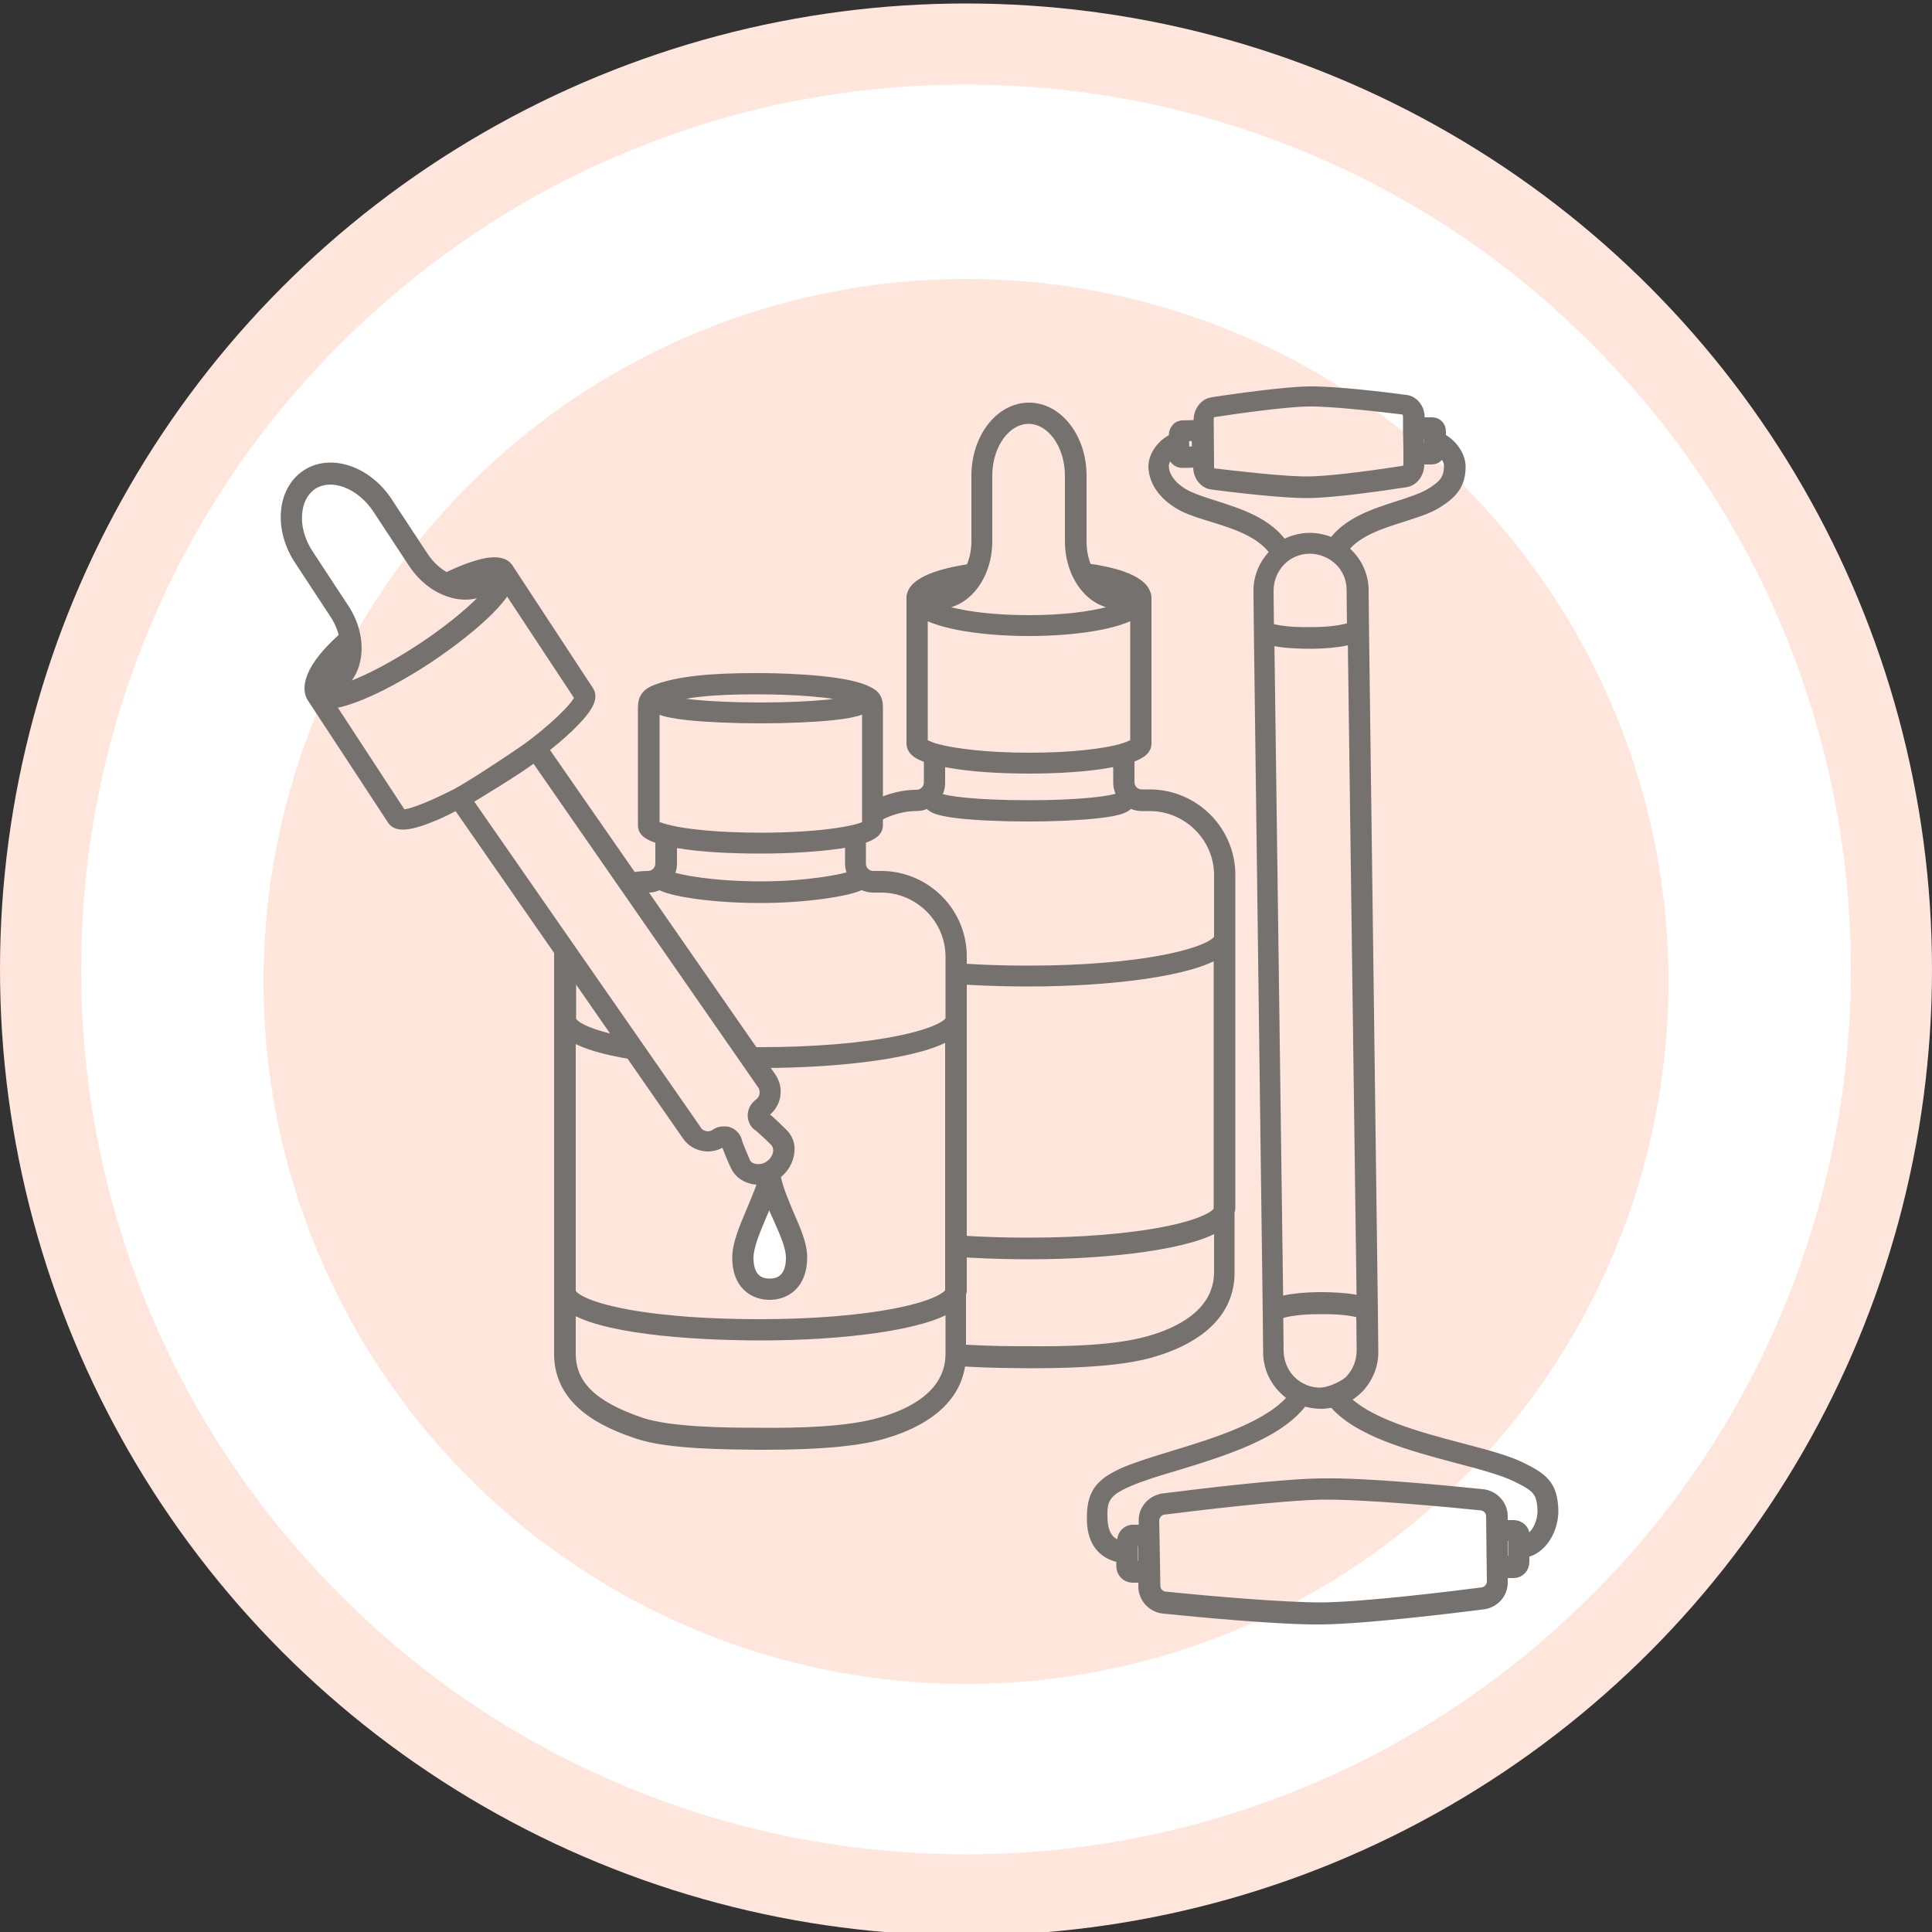
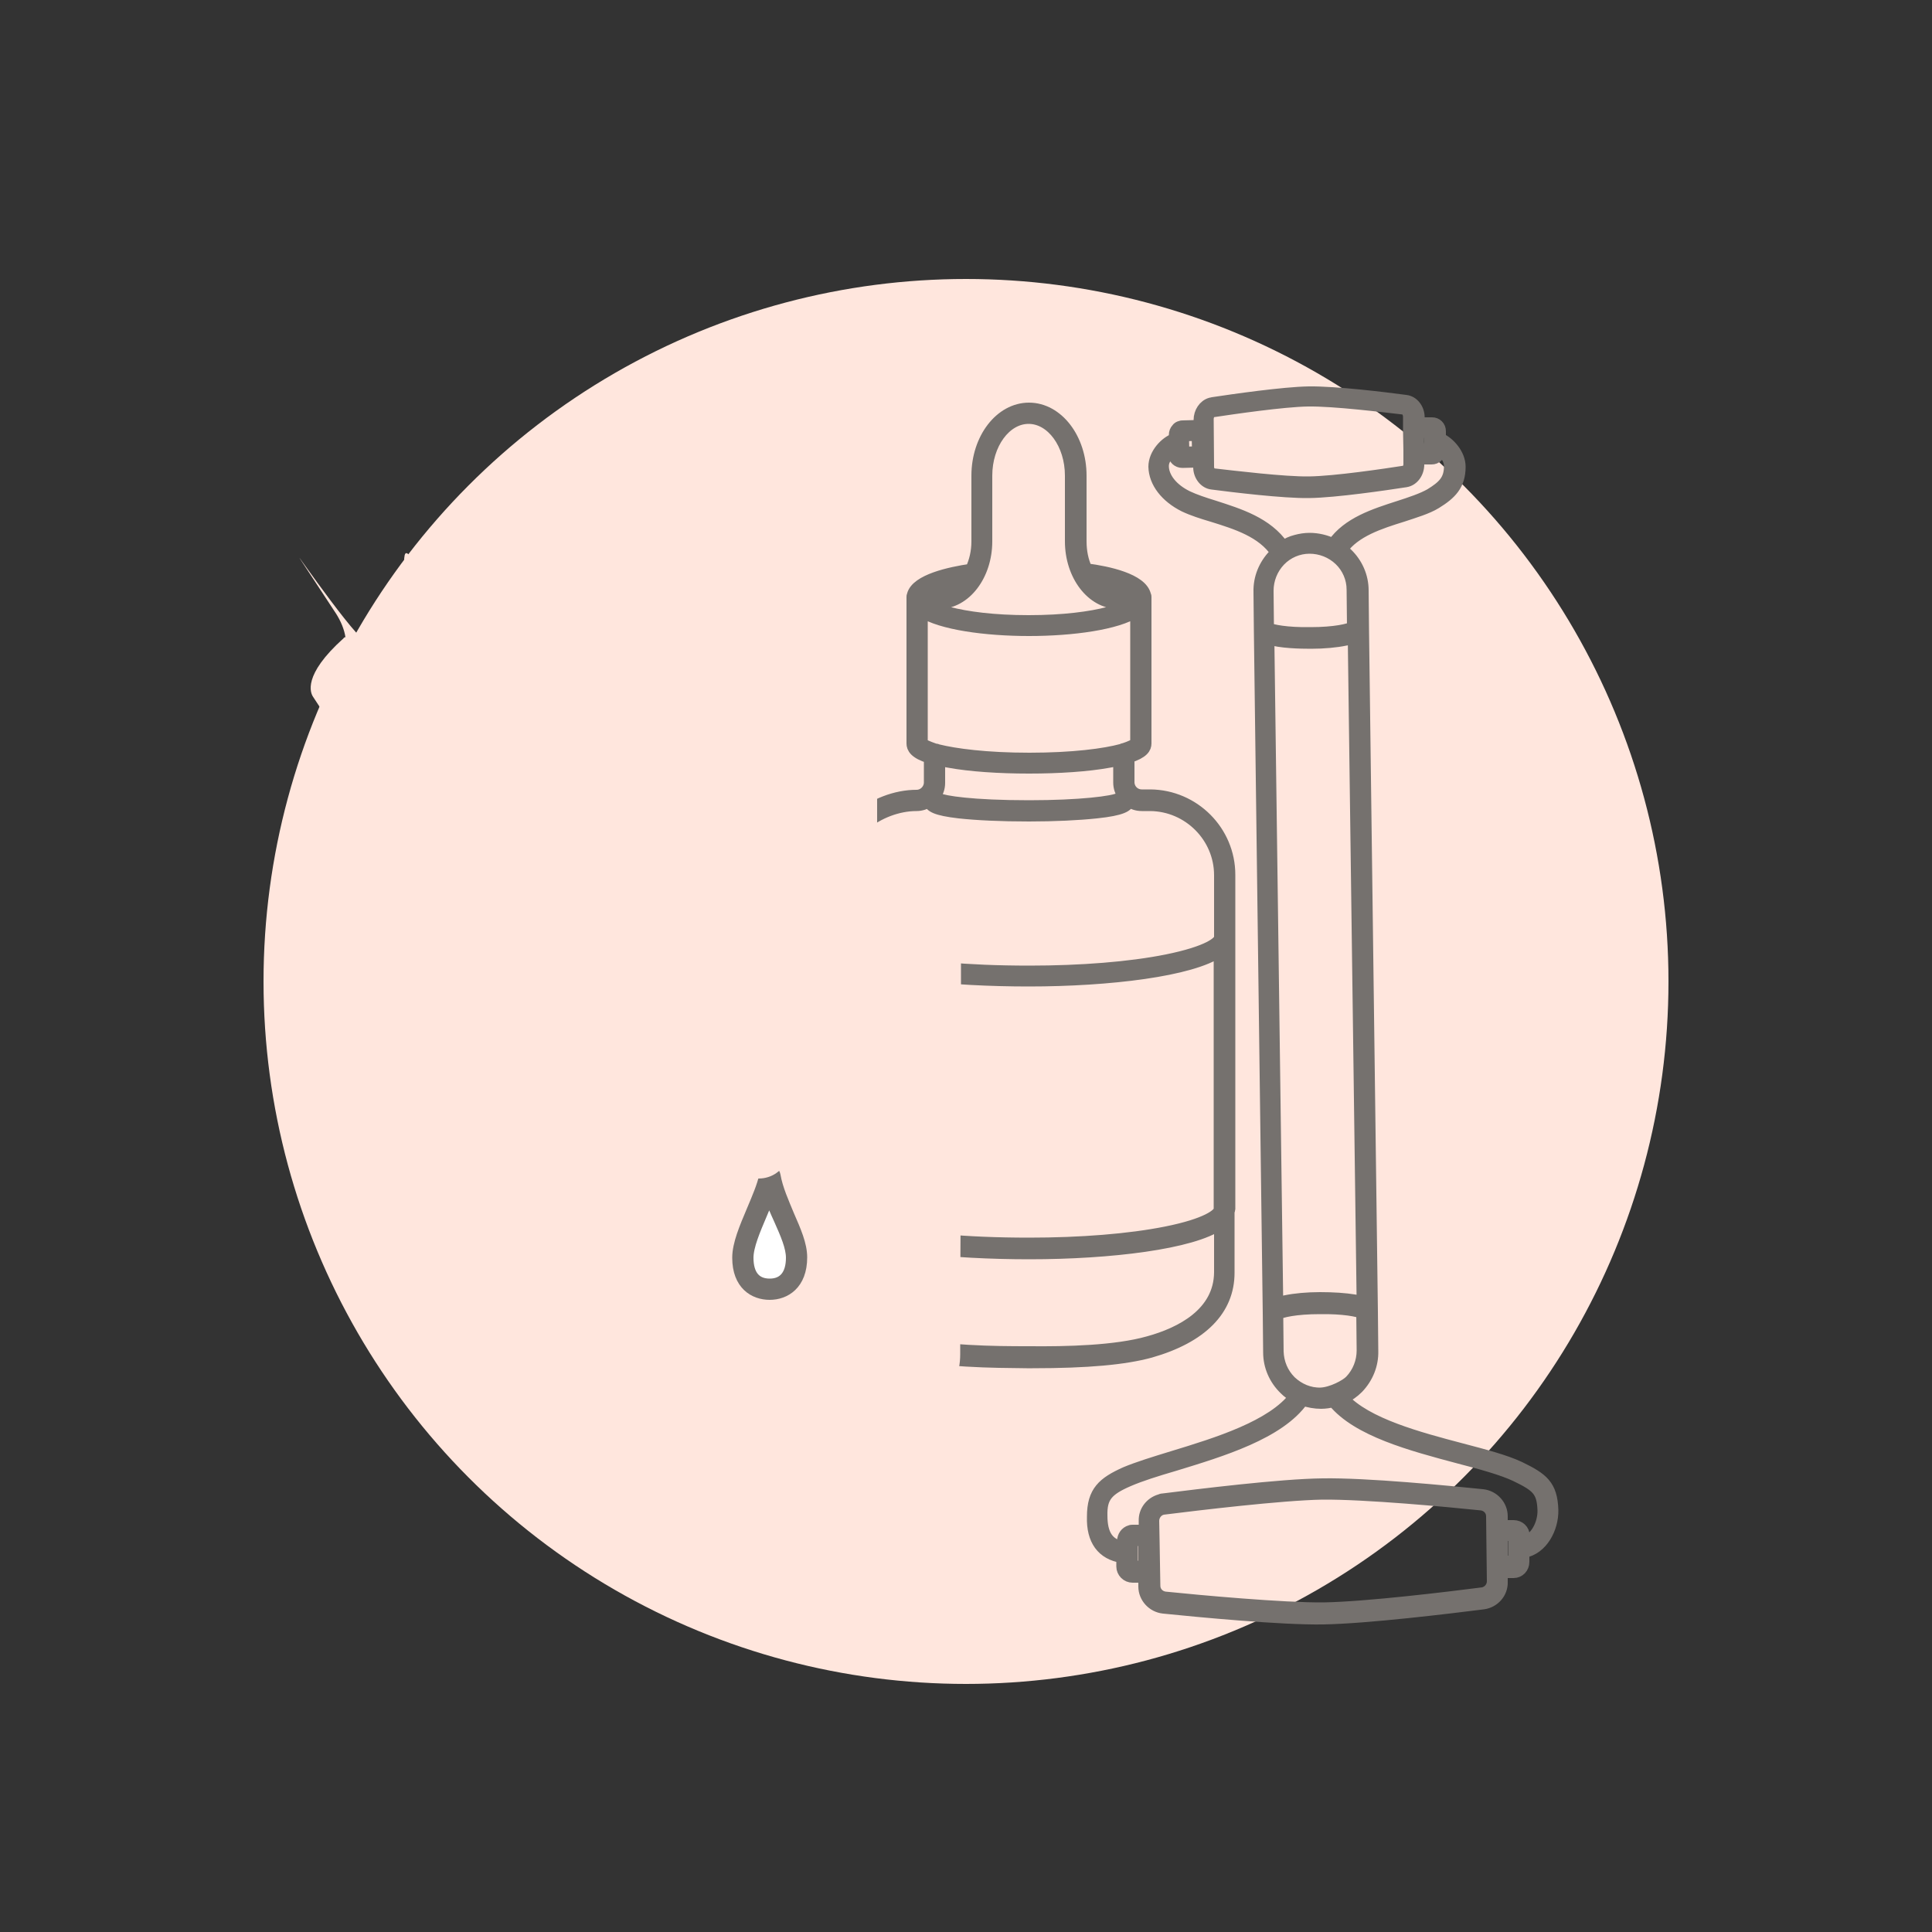
<svg xmlns="http://www.w3.org/2000/svg" xmlns:xlink="http://www.w3.org/1999/xlink" version="1.1" id="Layer_1" x="0px" y="0px" viewBox="0 0 500 500" style="enable-background:new 0 0 500 500;" xml:space="preserve">
  <rect x="0" y="0" width="500" height="500" fill="#333333" stroke="none" />
  <style type="text/css">
	.st0{clip-path:url(#SVGID_00000119098667915977029220000017650223530999560840_);}
	.st1{fill:#FFFFFF;}
	.st2{fill:#FFE6DD;}
	.st3{clip-path:url(#SVGID_00000119098667915977029220000017650223530999560840_);fill:none;}
	.st4{fill:#75716E;stroke:#75716E;stroke-width:3;stroke-miterlimit:10;}
</style>
  <g>
    <defs>
      <circle id="SVGID_1_" cx="250" cy="250.9" r="250" />
    </defs>
    <clipPath id="SVGID_00000055671749207970481740000016229649635550697114_">
      <use xlink:href="#SVGID_1_" style="overflow:visible;" />
    </clipPath>
    <g style="clip-path:url(#SVGID_00000055671749207970481740000016229649635550697114_);">
-       <path class="st1" d="M250,490.4c-64,0-124.1-24.9-169.4-70.1C35.4,375,10.5,314.9,10.5,250.9c0-64,24.9-124.1,70.1-169.4    C125.9,36.3,186,11.4,250,11.4s124.1,24.9,169.4,70.1c45.2,45.2,70.1,105.4,70.1,169.4c0,64-24.9,124.1-70.1,169.4    C374.1,465.5,314,490.4,250,490.4z" />
-       <path class="st2" d="M250,21.9c30.9,0,60.9,6.1,89.1,18c27.3,11.5,51.8,28,72.8,49.1c21,21,37.6,45.5,49.1,72.8    c11.9,28.2,18,58.2,18,89.1s-6.1,60.9-18,89.1c-11.5,27.3-28,51.8-49.1,72.8c-21,21-45.5,37.6-72.8,49.1    c-28.2,11.9-58.2,18-89.1,18s-60.9-6.1-89.1-18c-27.3-11.5-51.8-28-72.8-49.1c-21-21-37.6-45.5-49.1-72.8    c-11.9-28.2-18-58.2-18-89.1s6.1-60.9,18-89.1C50.5,134.5,67,110,88.1,89c21-21,45.5-37.6,72.8-49.1    C189.1,27.9,219.1,21.9,250,21.9 M250,0.9C111.9,0.9,0,112.8,0,250.9s111.9,250,250,250s250-111.9,250-250S388.1,0.9,250,0.9    L250,0.9z" />
-     </g>
+       </g>
    <circle style="clip-path:url(#SVGID_00000055671749207970481740000016229649635550697114_);fill:none;" cx="250" cy="254" r="250" />
  </g>
  <g>
    <circle class="st2" cx="250" cy="254" r="181.8" />
  </g>
  <g>
    <g>
      <path class="st2" d="M318.2,313c0-0.1,0-0.1,0-0.2v-86.4c0-11.3-9.2-20.5-20.5-20.6h-2.2c-1.9,0-3.4-1.5-3.4-3.4V196    c3.8-1.2,4.4-2.5,4.4-3.6v-37.9c0-0.1,0-0.3-0.1-0.4c-0.9-4.2-9.7-6.1-15.2-6.8c-1-2.1-1.5-4.6-1.5-7.2v-17    c0-9.6-6-17.4-13.4-17.4s-13.4,7.8-13.4,17.4v17c0,2.7-0.6,5.2-1.6,7.3c-5.5,0.8-14.1,2.7-15.1,6.6c-0.1,0.2-0.1,0.3-0.1,0.5v37.9    c0,1.1,0.6,2.5,4.5,3.7v6.4c0,1.8-1.5,3.4-3.4,3.4c-10.8,0-22.8,8.9-22.8,20.6v15.9c0,0.1,0,0.1,0,0.2c0,0.1,0,0.2,0,0.3v86.4    c0,12.3,11.5,17.6,20.2,20.5c8,2.7,23,2.7,31.1,2.8l0.5,0c0.4,0,0.7,0,1,0c14.4,0,23.9-0.9,30.5-2.7c13.3-3.8,20.3-10.9,20.3-20.5    v-16C318.1,313.2,318.2,313.1,318.2,313z" />
      <path class="st4" d="M318.2,313c0-0.1,0-0.1,0-0.2v-86.4c0-11.3-9.2-20.5-20.5-20.6h-2.2c-1.9,0-3.4-1.5-3.4-3.4V196    c3.8-1.2,4.4-2.5,4.4-3.6v-37.9c0-0.1,0-0.3-0.1-0.4c-0.9-4.2-9.7-6.1-15.2-6.8c-1-2.1-1.5-4.6-1.5-7.2v-17    c0-9.6-6-17.4-13.4-17.4s-13.4,7.8-13.4,17.4v17c0,2.7-0.6,5.2-1.6,7.3c-5.5,0.8-14.1,2.7-15.1,6.6c-0.1,0.2-0.1,0.3-0.1,0.5v37.9    c0,1.1,0.6,2.5,4.5,3.7v6.4c0,1.8-1.5,3.4-3.4,3.4c-10.8,0-22.8,8.9-22.8,20.6v15.9c0,0.1,0,0.1,0,0.2c0,0.1,0,0.2,0,0.3v86.4    c0,12.3,11.5,17.6,20.2,20.5c8,2.7,23,2.7,31.1,2.8l0.5,0c0.4,0,0.7,0,1,0c14.4,0,23.9-0.9,30.5-2.7c13.3-3.8,20.3-10.9,20.3-20.5    v-16C318.1,313.2,318.2,313.1,318.2,313z M216.9,246.5c7.4,5.3,29.7,7.3,49.3,7.3c21,0,42.2-2.6,49.4-7.6v66.9    c-0.2,1.2-3.3,3.7-13.8,5.8c-9.5,1.9-22.1,2.9-35.5,2.9c-33.7,0-49.3-5.3-49.3-8.8c0-0.1,0-0.1,0-0.2V246.5z M249.4,150.2    c-1.7,2-3.9,3.3-6.4,3.3c-0.7,0-1.3,0.6-1.3,1.3c0,0.7,0.6,1.3,1.3,1.3c6.8,0,12.3-7.2,12.3-16v-17c0-8.2,4.9-14.9,10.9-14.9    s10.9,6.7,10.9,14.9v17c0,8.8,5.5,16,12.3,16c0.7,0,1.3-0.6,1.3-1.3c0-0.7-0.6-1.3-1.3-1.3c-2.5,0-4.8-1.3-6.5-3.4    c8,1.3,11,3.5,11,4.7c0,2.1-9.5,5.9-27.7,5.9c-18.2,0-27.7-3.8-27.7-5.9C238.6,153.6,241.6,151.6,249.4,150.2z M238.6,192.3v-34    c4.9,3.2,16.4,4.8,27.7,4.8s22.8-1.6,27.7-4.8v34c-0.3,0.4-1.3,0.9-3.1,1.5c-0.2,0-0.4,0.1-0.6,0.2c-4.4,1.2-12.6,2.3-23.9,2.3    c-11.2,0-19.3-1.1-23.7-2.2c-0.2-0.1-0.5-0.2-0.7-0.2c0,0-0.1,0-0.1,0C239.9,193.2,238.8,192.7,238.6,192.3z M245.6,197.2    c5.5,1,12.9,1.5,20.7,1.5s15.2-0.5,20.7-1.5c1-0.2,1.8-0.3,2.6-0.5v5.8c0,1.3,0.4,2.4,1.1,3.4c-0.4,0.1-0.8,0.3-1,0.7    c-1.5,0.9-10.2,2-23.4,2c-14.8,0-22.1-1.2-23.4-1.9c-0.2-0.4-0.5-0.6-0.9-0.7c0.7-1,1.1-2.1,1.1-3.4v-5.8    C243.8,196.9,244.7,197,245.6,197.2z M237.2,208.4c1.2,0,2.3-0.4,3.3-1c0.2,1.3,1.7,2.2,7.7,2.9c4.6,0.5,10.8,0.8,18.1,0.8    c6.6,0,12.8-0.3,17.5-0.8c6.6-0.7,8.2-1.7,8.3-3c1,0.7,2.1,1.1,3.4,1.1h2.2c9.9,0.1,18,8.2,18,18.1v15.9c0,0.1,0,0.1,0,0.2    c0,1.2-2.9,3.7-13.8,5.9c-9.5,1.9-22.1,2.9-35.5,2.9c-33.3,0-49-5.2-49.3-8.7v-16.2C216.9,216.1,227.6,208.4,237.2,208.4z     M297.2,347.3c-8.5,2.4-21,2.7-30.9,2.6l-0.5,0c-7.9,0-22.7-0.1-30.3-2.6c-12.8-4.3-18.5-9.9-18.5-18.1V317    c7.4,5.4,29.7,7.4,49.4,7.4c21,0,42.2-2.6,49.3-7.6v12.5C315.6,339.9,305.6,345,297.2,347.3z" />
    </g>
    <g>
      <path class="st2" d="M248.7,298.8v-51.3c0-11.3-9.2-20.5-20.5-20.6l-2.2,0c-1.9,0-3.4-1.5-3.4-3.4V217c3.7-1.1,4.4-2.3,4.4-3.4    v-30.5c0-2.6-0.9-3.4-3.6-4.5c-7.1-2.8-24.6-2.9-26.6-2.9c-6.7,0-19.1,0-26.8,2.9c-2.5,0.9-3.4,2.2-3.4,4.5v30.5    c0,1.1,0.6,2.3,4.5,3.4v6.5c0,1.8-1.5,3.4-3.4,3.4c-10.8,0-22.8,8.9-22.8,20.6v15.9c0,0.1,0,0.1,0,0.2c0,0,0,0,0,0l0,35.3v51.5    c0,12.3,11.5,17.6,20.2,20.5c8,2.7,23,2.7,31.1,2.8l0.5,0c0.4,0,0.7,0,1,0c14.4,0,23.9-0.9,30.5-2.7c13.3-3.8,20.3-10.9,20.3-20.5    v-15.9c0-0.1,0-0.2,0-0.3c0,0,0,0,0,0L248.7,298.8z" />
-       <path class="st4" d="M248.7,334.1l0-35.3v-51.3c0-11.3-9.2-20.5-20.5-20.6l-2.2,0c-1.9,0-3.4-1.5-3.4-3.4V217    c3.7-1.1,4.4-2.3,4.4-3.4v-30.5c0-2.6-0.9-3.4-3.6-4.5c-7.1-2.8-24.6-2.9-26.6-2.9c-6.7,0-19.1,0-26.8,2.9    c-2.5,0.9-3.4,2.2-3.4,4.5v30.5c0,1.1,0.6,2.3,4.5,3.4v6.5c0,1.8-1.5,3.4-3.4,3.4c-10.8,0-22.8,8.9-22.8,20.6v15.9    c0,0.1,0,0.1,0,0.2c0,0,0,0,0,0l0,35.3v51.5c0,12.3,11.5,17.6,20.2,20.5c8,2.7,23,2.7,31.1,2.8l0.5,0c0.4,0,0.7,0,1,0    c14.4,0,23.9-0.9,30.5-2.7c13.3-3.8,20.3-10.9,20.3-20.5v-15.9C248.7,334.3,248.7,334.2,248.7,334.1    C248.7,334.1,248.7,334.1,248.7,334.1z M147.5,267.6c7.4,5.3,29.7,7.3,49.3,7.3c21,0,42.2-2.6,49.3-7.6l0,31.4v35.5    c-0.2,1.2-3.3,3.7-13.8,5.8c-9.5,1.9-22.1,2.9-35.5,2.9c-33.7,0-49.3-5.3-49.3-8.8l0-35.2V267.6z M196.8,178.2    c6.8,0,19.5,0.5,25.2,2.6c-0.1,0.1-0.2,0.2-0.3,0.4c-1.6,0.9-10.8,2.1-24.9,2.1c-14.1,0-23.4-1.2-24.9-2.1    c-0.1-0.2-0.2-0.3-0.3-0.4C178.8,178.2,190.4,178.2,196.8,178.2z M169.4,181.7c0.1,1.4,1.5,2.4,8.8,3.2c5,0.5,11.6,0.8,18.6,0.8    c7,0,13.6-0.3,18.6-0.8c7.2-0.8,8.7-1.7,8.8-3.1c0.4,0.3,0.4,0.6,0.4,1.4v30.4c-1.3,1.4-11.6,3.4-27.7,3.4c-11,0-19.4-0.9-23.9-2    c-0.1-0.1-0.2-0.1-0.4-0.1c-1.9-0.5-3-0.9-3.4-1.4v-30.4C169.1,182.5,169.1,182.1,169.4,181.7z M176.1,218.1    c5.5,0.9,12.9,1.3,20.7,1.3s15.1-0.5,20.7-1.3c1-0.2,1.9-0.3,2.7-0.5v5.9c0,1.2,0.4,2.3,1,3.2c-2.9,1.1-12.5,2.9-24.3,2.9    c-12.4,0-21.5-1.7-24.2-2.8c0.6-0.9,1-2.1,1-3.3v-5.9C174.4,217.8,175.2,218,176.1,218.1z M167.8,229.5c1.1,0,2.1-0.3,2.9-0.8    c1.1,0.7,3.2,1.4,7.3,2.1c5.3,0.9,12,1.4,18.8,1.4c6.2,0,12.9-0.5,18.3-1.4c4.5-0.7,6.8-1.5,7.9-2.1c0.9,0.5,1.9,0.8,3,0.8l2.2,0    c9.9,0.1,18,8.2,18,18.1v15.9c0,0.1,0,0.1,0,0.2c0,1.2-2.9,3.7-13.8,5.9c-9.5,1.9-22.1,2.9-35.5,2.9c-33.3,0-49-5.2-49.3-8.7    v-16.2C147.5,237.2,158.2,229.5,167.8,229.5z M227.7,368.4c-8.5,2.4-21,2.7-30.9,2.6l-0.5,0c-7.9,0-22.7-0.1-30.3-2.6    c-12.8-4.3-18.5-9.9-18.5-18.1v-12.3c7.4,5.4,29.7,7.4,49.4,7.4c21,0,42.2-2.6,49.3-7.6v12.5C246.2,361,236.1,366.1,227.7,368.4z" />
    </g>
    <g>
      <g>
        <path class="st1" d="M206.1,325.5c0,5.8-3.1,8.2-6.9,8.2s-6.9-2.4-6.9-8.2c0-5.8,5.5-14.3,6.9-21     C200.5,312.2,206.1,319.7,206.1,325.5z" />
        <path class="st4" d="M199.2,334.9c-4,0-8.2-2.5-8.2-9.4c0-3.5,1.8-7.7,3.7-12.2c1.3-3.1,2.7-6.3,3.3-9.1c0.1-0.6,0.7-1,1.3-1     c0.6,0,1.1,0.4,1.2,1c0.6,3.5,2.2,7,3.6,10.4c1.7,3.9,3.3,7.5,3.3,10.8C207.4,332.4,203.1,334.9,199.2,334.9z M199.1,309.1     c-0.6,1.7-1.4,3.5-2.1,5.2c-1.7,4-3.5,8.2-3.5,11.2c0,4.5,2,6.9,5.7,6.9c3.7,0,5.7-2.5,5.7-6.9c0-2.8-1.5-6.2-3.1-9.8     C200.8,313.5,199.8,311.3,199.1,309.1z" />
      </g>
      <path class="st2" d="M202.4,293.4C202.4,293.4,202.4,293.4,202.4,293.4c-0.4-0.4-3.6-3.6-4.6-4.2c-0.3-0.2-0.4-0.5-0.4-0.7    c0-0.3,0.1-0.6,0.4-0.8c2.9-2,3.6-5.9,1.6-8.8l-59.1-85.1c2.5-1.9,4.7-3.8,6.6-5.6c6.2-5.9,6.1-8,5.3-9.3l-20.8-31.7c0,0,0,0,0,0    c0,0,0,0,0,0l0,0c0-0.1-0.1-0.1-0.1-0.2c-1.8-2.3-6.8-1.5-15.1,2.4c-0.2,0.1-0.4,0.2-0.5,0.4c-2.5-1.2-4.7-3.2-6.4-5.8l-2.1,1.4    c-5.2-7.9,0.1,7.2-6.1,11.2c-3,2-5.3,5.1-5.6,9.3c-0.3,4.1-20.3-25-17.8-21.2l9.2,14c1.3,2,2.2,4.2,2.5,6.2    c-0.2,0-0.4,0.1-0.5,0.3c-10.7,9.6-8.5,14.2-7.9,15.1v0v0c0,0,0,0,0,0c0,0,0,0,0,0l20.8,31.7c0.4,0.6,1.1,1.1,2.6,1.1    c1.6,0,4-0.6,8.1-2.3c1.9-0.8,3.9-1.8,6-2.9l59.6,85.8c1,1.4,2.4,2.3,4.1,2.6c1.7,0.3,3.3-0.1,4.7-1c0.3-0.2,0.6-0.2,0.9-0.1    c0.2,0.1,0.4,0.2,0.5,0.6c0.2,1.1,2.1,5.3,2.3,5.7c0.7,1.6,2.1,2.7,3.8,3.2c0.6,0.2,1.3,0.3,2,0.3c1.6,0,3.2-0.5,4.5-1.4    c1.9-1.3,3.1-3.5,3.3-5.7C204.3,296.3,203.7,294.6,202.4,293.4z" />
-       <path class="st4" d="M202.4,293.4C202.4,293.4,202.4,293.4,202.4,293.4c-0.4-0.4-3.6-3.6-4.6-4.2c-0.3-0.2-0.4-0.5-0.4-0.7    c0-0.3,0.1-0.6,0.4-0.8c2.9-2,3.6-5.9,1.6-8.8l-59.1-85.1c2.5-1.9,4.7-3.8,6.6-5.6c6.2-5.9,6.1-8,5.3-9.3l-20.8-31.7c0,0,0,0,0,0    c0,0,0,0,0,0l0,0c0-0.1-0.1-0.1-0.1-0.2c-1.8-2.3-6.8-1.5-15.1,2.4c-0.2,0.1-0.4,0.2-0.5,0.4c-2.5-1.2-4.7-3.2-6.4-5.8l-9.2-14    c-5.2-7.9-14.5-11.1-20.7-7c-3,2-4.9,5.4-5.2,9.6c-0.3,4.1,0.9,8.4,3.4,12.2l9.2,14c1.3,2,2.2,4.2,2.5,6.2c-0.2,0-0.4,0.1-0.5,0.3    c-10.7,9.6-8.5,14.2-7.9,15.1v0v0c0,0,0,0,0,0c0,0,0,0,0,0l20.8,31.7c0.4,0.6,1.1,1.1,2.6,1.1c1.6,0,4-0.6,8.1-2.3    c1.9-0.8,3.9-1.8,6-2.9l59.6,85.8c1,1.4,2.4,2.3,4.1,2.6c1.7,0.3,3.3-0.1,4.7-1c0.3-0.2,0.6-0.2,0.9-0.1c0.2,0.1,0.4,0.2,0.5,0.6    c0.2,1.1,2.1,5.3,2.3,5.7c0.7,1.6,2.1,2.7,3.8,3.2c0.6,0.2,1.3,0.3,2,0.3c1.6,0,3.2-0.5,4.5-1.4c1.9-1.3,3.1-3.5,3.3-5.7    C204.3,296.3,203.7,294.6,202.4,293.4z M89.6,168.3c-0.1,3.1-1.4,5.7-3.7,7.2c-0.6,0.4-0.7,1.2-0.4,1.7c0.2,0.4,0.6,0.6,1.1,0.6    c0.2,0,0.5-0.1,0.7-0.2c5.7-3.7,6.4-12.7,1.6-20l-9.2-14c-2.2-3.3-3.3-7.1-3-10.6c0.2-3.4,1.7-6.1,4-7.7c5-3.3,12.7-0.5,17.2,6.3    l9.2,14c2.3,3.5,5.5,6.1,9,7.3c3.6,1.3,7.2,1,10-0.9c0.6-0.4,0.7-1.2,0.4-1.7c-0.4-0.6-1.2-0.7-1.7-0.4c-1.6,1.1-3.6,1.4-5.7,1.1    c7.6-3.3,10.1-2.7,10.3-2.3l0,0c0.2,0.4-0.1,2.4-4.5,6.8c-3.9,3.9-9.5,8.4-15.9,12.6c-6.4,4.2-12.7,7.6-17.9,9.6    c-5.8,2.2-7.8,1.7-8.1,1.4C83,179.2,81.5,175.8,89.6,168.3z M103.8,210.9L84.9,182c1.8-0.1,4.2-0.7,7.1-1.8    c5.3-2,11.8-5.5,18.4-9.8c6.8-4.5,17.9-12.9,20.8-18.8l19,28.8c0,1.3-4,6-12.2,12.3c0,0,0,0,0,0c-2,1.6-14.9,10.2-19.7,12.8    C110.1,209.7,104.9,211.4,103.8,210.9z M201.6,297.9c-0.1,1.5-1,3-2.3,3.9c-1.2,0.9-3,1.2-4.4,0.8c-0.7-0.2-1.7-0.7-2.2-1.8    c-0.9-2.1-2-4.7-2.1-5.2c-0.2-1.1-1-2-2-2.4c-0.4-0.2-0.8-0.2-1.3-0.2c-0.7,0-1.4,0.2-2,0.6c-0.8,0.6-1.8,0.8-2.8,0.6    c-1-0.2-1.9-0.7-2.4-1.6L120.6,207c0,0,0,0,0,0c0.7-0.4,14.7-8.8,17.8-11.5l59,85c1.2,1.7,0.8,4.1-0.9,5.3    c-0.9,0.7-1.5,1.7-1.5,2.9c0,1.1,0.6,2.2,1.5,2.7c0.4,0.3,2.5,2.2,4.1,3.8C201.5,296.1,201.6,297.2,201.6,297.9z" />
    </g>
    <g>
      <path class="st2" d="M338.9,140.5L338.9,140.5c6.7-0.1,12.3,5.3,12.4,12.1l2.6,196.8c0.1,6.7-5.3,12.3-12.1,12.4l0,0    c-6.7,0.1-12.3-5.3-12.4-12.1l-2.6-196.8C326.8,146.2,332.2,140.6,338.9,140.5z" />
      <path class="st4" d="M290.4,403l0,2.4c0,0.7,0.3,1.4,0.8,1.9c0.5,0.5,1.2,0.8,1.9,0.8l2.9,0c0,0,0.1,0,0.1,0l0,2.5    c0,2.8,2.2,5.2,5,5.5c8.9,0.9,30.7,3,41.4,2.8c11.4-0.2,32.7-2.8,41.4-3.9c2.8-0.4,4.9-2.8,4.8-5.6l0-2.5c0,0,0.1,0,0.1,0l2.9,0    c1.5,0,2.6-1.2,2.6-2.7l0-2.5c4.8-0.8,7.6-6.2,7.5-10.9c-0.2-6.4-2.6-8.2-8.6-11.1c-3.6-1.7-8.9-3.1-15-4.7    c-11-2.9-24.6-6.5-30.6-13.1c1.4-0.7,2.7-1.6,3.8-2.7c2.5-2.6,3.9-6,3.8-9.6l-0.1-10.1c0,0,0,0,0,0s0,0,0,0l-2.3-176.6    c0,0,0,0,0,0c0,0,0,0,0,0l-0.1-10.1c0-3.6-1.5-7-4.1-9.5c-0.4-0.4-0.9-0.8-1.3-1.1c3.3-4.7,9.8-6.8,15.6-8.6    c3.3-1.1,6.4-2,8.7-3.4c3.9-2.4,6.2-4.7,6.2-9.4c0-3.3-2.8-6.3-5.1-7.3l0-1.9c0-0.6-0.2-1.1-0.6-1.5c-0.4-0.4-0.9-0.6-1.5-0.6    l-3.4,0l0-1.5c0-2.2-1.5-4.1-3.4-4.3c-5.2-0.7-18.2-2.3-25.1-2.2c-6.5,0.1-19.7,2-25,2.8c-0.1,0-0.3,0.1-0.4,0.1    c-1.7,0.5-2.9,2.3-2.9,4.3l0,1.6c-0.2-0.1-0.4-0.1-0.7-0.1l-3.6,0.1c-0.2,0-0.4,0-0.6,0.1c-0.4,0.1-0.7,0.3-0.9,0.6    c-0.4,0.4-0.6,1-0.6,1.5l0,1.1c-2.3,0.8-5.3,3.8-5.3,7.2c0.1,4,3,7.8,7.8,10.2c2.1,1,4.6,1.8,7.3,2.6c6.1,1.9,12.9,4,16.5,9.4    c-0.2,0.2-0.4,0.4-0.6,0.6c-2.5,2.6-3.9,6-3.8,9.6l0.1,10.1c0,0,0,0,0,0c0,0,0,0,0,0l2.3,176.6c0,0,0,0,0,0c0,0,0,0,0,0l0.1,10.1    c0,3.6,1.5,7,4.1,9.5c0.8,0.8,1.6,1.4,2.6,1.9c-5.8,7.7-20.1,12.1-31.6,15.6c-4.9,1.5-9.1,2.8-12.2,4.1c-5.8,2.6-8.5,4.9-8.5,11.4    C282.6,398.6,285.3,402.2,290.4,403z M296.1,404.7l0,0.6c0,0.1-0.1,0.1-0.1,0.1l-2.9,0c-0.1,0-0.1-0.1-0.1-0.1l-0.1-6.6    c0-0.1,0.1-0.1,0.1-0.1l2.9,0c0.1,0,0.1,0.1,0.1,0.1L296.1,404.7z M386.3,409.2c0,1.4-0.9,2.6-2.2,3c-0.1,0-0.3,0.1-0.4,0.1    c-8.6,1.1-29.8,3.7-41.1,3.9c-10.6,0.1-32.3-1.9-41.1-2.8c-1.5-0.2-2.7-1.4-2.7-3l-0.1-5.7l-0.1-6c0,0,0,0,0,0l-0.1-5.1    c0-1.5,1.1-2.9,2.6-3.1c8.8-1.1,30.4-3.7,41.1-3.9c11.2-0.1,32.5,1.9,41.2,2.8c1.5,0.2,2.7,1.4,2.7,3L386.3,409.2z M391.9,404    c0,0.1,0,0.1-0.1,0.1c0,0,0,0,0,0l-2.9,0c-0.1,0-0.1-0.1-0.1-0.1l-0.1-6.6c0-0.1,0.1-0.1,0.1-0.1c0,0,0,0,0,0l2.9,0    c0.1,0,0.1,0.1,0.1,0.1L391.9,404z M370.1,114.2C370.1,114.2,370.1,114.2,370.1,114.2l0,2l-3,0l-0.1-4.4l3,0L370.1,114.2z     M312.6,108.5c0-1,0.5-1.9,1.2-2c5.3-0.8,18.3-2.7,24.7-2.8c6.7-0.1,19.6,1.5,24.8,2.1c0.7,0.1,1.2,0.9,1.3,1.9l0,3.3    c0,0.1,0,0.2,0,0.3l0.1,5.2c0,0.1,0,0.2,0,0.3l0,3.3c0,0.9-0.5,1.8-1.1,1.9c0,0-0.1,0-0.1,0c-5.2,0.8-17.9,2.7-24.7,2.8    c-6.4,0.1-19.5-1.5-24.8-2.1c-0.7-0.1-1.3-0.9-1.3-1.9L312.6,108.5z M306.2,112.7l3.7-0.1l0.1,4.4l-3.7,0.1L306.2,112.7z     M314.2,131c-2.6-0.8-5-1.6-6.9-2.5c-3.9-1.9-6.3-4.9-6.3-7.9c0-1.9,1.6-3.5,2.8-4.4l0,1.3c0,1.2,1,2.1,2.2,2.1l3.9-0.1    c0.2,0,0.2-0.1,0.4-0.2l0,1.6c0,2.2,1.5,4.1,3.4,4.3c5.4,0.7,18.5,2.3,25.1,2.2c6.9-0.1,19.8-2,25-2.8c1.9-0.3,3.3-2.2,3.3-4.4    l0-1.5l3.4,0c0.6,0,1.1-0.2,1.5-0.6c0.4-0.4,0.6-1,0.6-1.5l0-0.4c1.3,1,2.6,2.6,2.6,4.4c0,3.6-1.6,5.2-5,7.3    c-2.1,1.2-5.1,2.2-8.2,3.2c-6.2,2-13.2,4.2-17,9.7c-1.9-0.9-4-1.4-6.1-1.4c-1.2,0-2.4,0.2-3.5,0.5c-1.2,0.3-2.3,0.8-3.3,1.5    C327.9,135.3,320.7,133.1,314.2,131z M328.1,152.9c0-2.9,1.1-5.7,3.1-7.8c2-2.1,4.8-3.3,7.7-3.3c2.9,0,5.7,1.1,7.8,3.1    c2.1,2,3.3,4.8,3.3,7.7l0.1,9.7c-0.9,0.6-4.7,1.5-10.9,1.5c-6.3,0.1-10-0.7-11-1.2L328.1,152.9z M328.3,165.3    c3.1,1,8.2,1.1,11,1.1c3.3,0,6.5-0.3,8.9-0.8c0.7-0.1,1.4-0.3,2.1-0.5l2.3,171.9c-0.7-0.2-1.4-0.4-2.1-0.5    c-2.4-0.4-5.5-0.6-8.9-0.6c-3.3,0-6.5,0.3-8.9,0.8c-0.5,0.1-1,0.2-1.5,0.4c-0.2,0.1-0.4,0.1-0.6,0.2L328.3,165.3z M330.7,349.8    l-0.1-9.7c0.9-0.6,4.7-1.5,10.9-1.5c6.3-0.1,10,0.7,11,1.2l0.1,9.7c0,2.9-1.1,5.7-3.1,7.8c-1.1,1.2-4.9,3.2-7.7,3.3    c-2.9,0.1-5.7-1.1-7.8-3.1C331.9,355.4,330.8,352.7,330.7,349.8z M285.1,392.2c-0.1-4.7,1.4-6.6,7-9c3-1.3,7.1-2.6,11.9-4    c12.1-3.7,27.1-8.2,33.2-16.9c1.5,0.5,3.1,0.8,4.7,0.8c1.1,0,2.2-0.2,3.2-0.4c6.2,7.6,20.1,11.3,32.5,14.6    c5.8,1.5,11.2,3,14.6,4.6c5.6,2.7,7,3.9,7.2,8.9c0.1,3.5-1.9,7.5-5,8.3l0-1.6c0-1.5-1.2-2.6-2.7-2.6l-2.9,0c0,0-0.1,0-0.1,0l0-2.5    c0-2.8-2.2-5.2-5-5.5c-8.7-0.9-30.1-3-41.4-2.8c-10.8,0.1-32.5,2.8-41.3,3.9c-0.3,0-0.6,0.1-0.8,0.2c-2.4,0.7-4.1,2.9-4,5.4l0,2.5    c0,0-0.1,0-0.1,0l-2.9,0c-0.2,0-0.5,0-0.7,0.1c-1.1,0.3-1.9,1.4-1.9,2.6l0,1.6C286.8,399.7,285.1,397.2,285.1,392.2z" />
    </g>
  </g>
</svg>